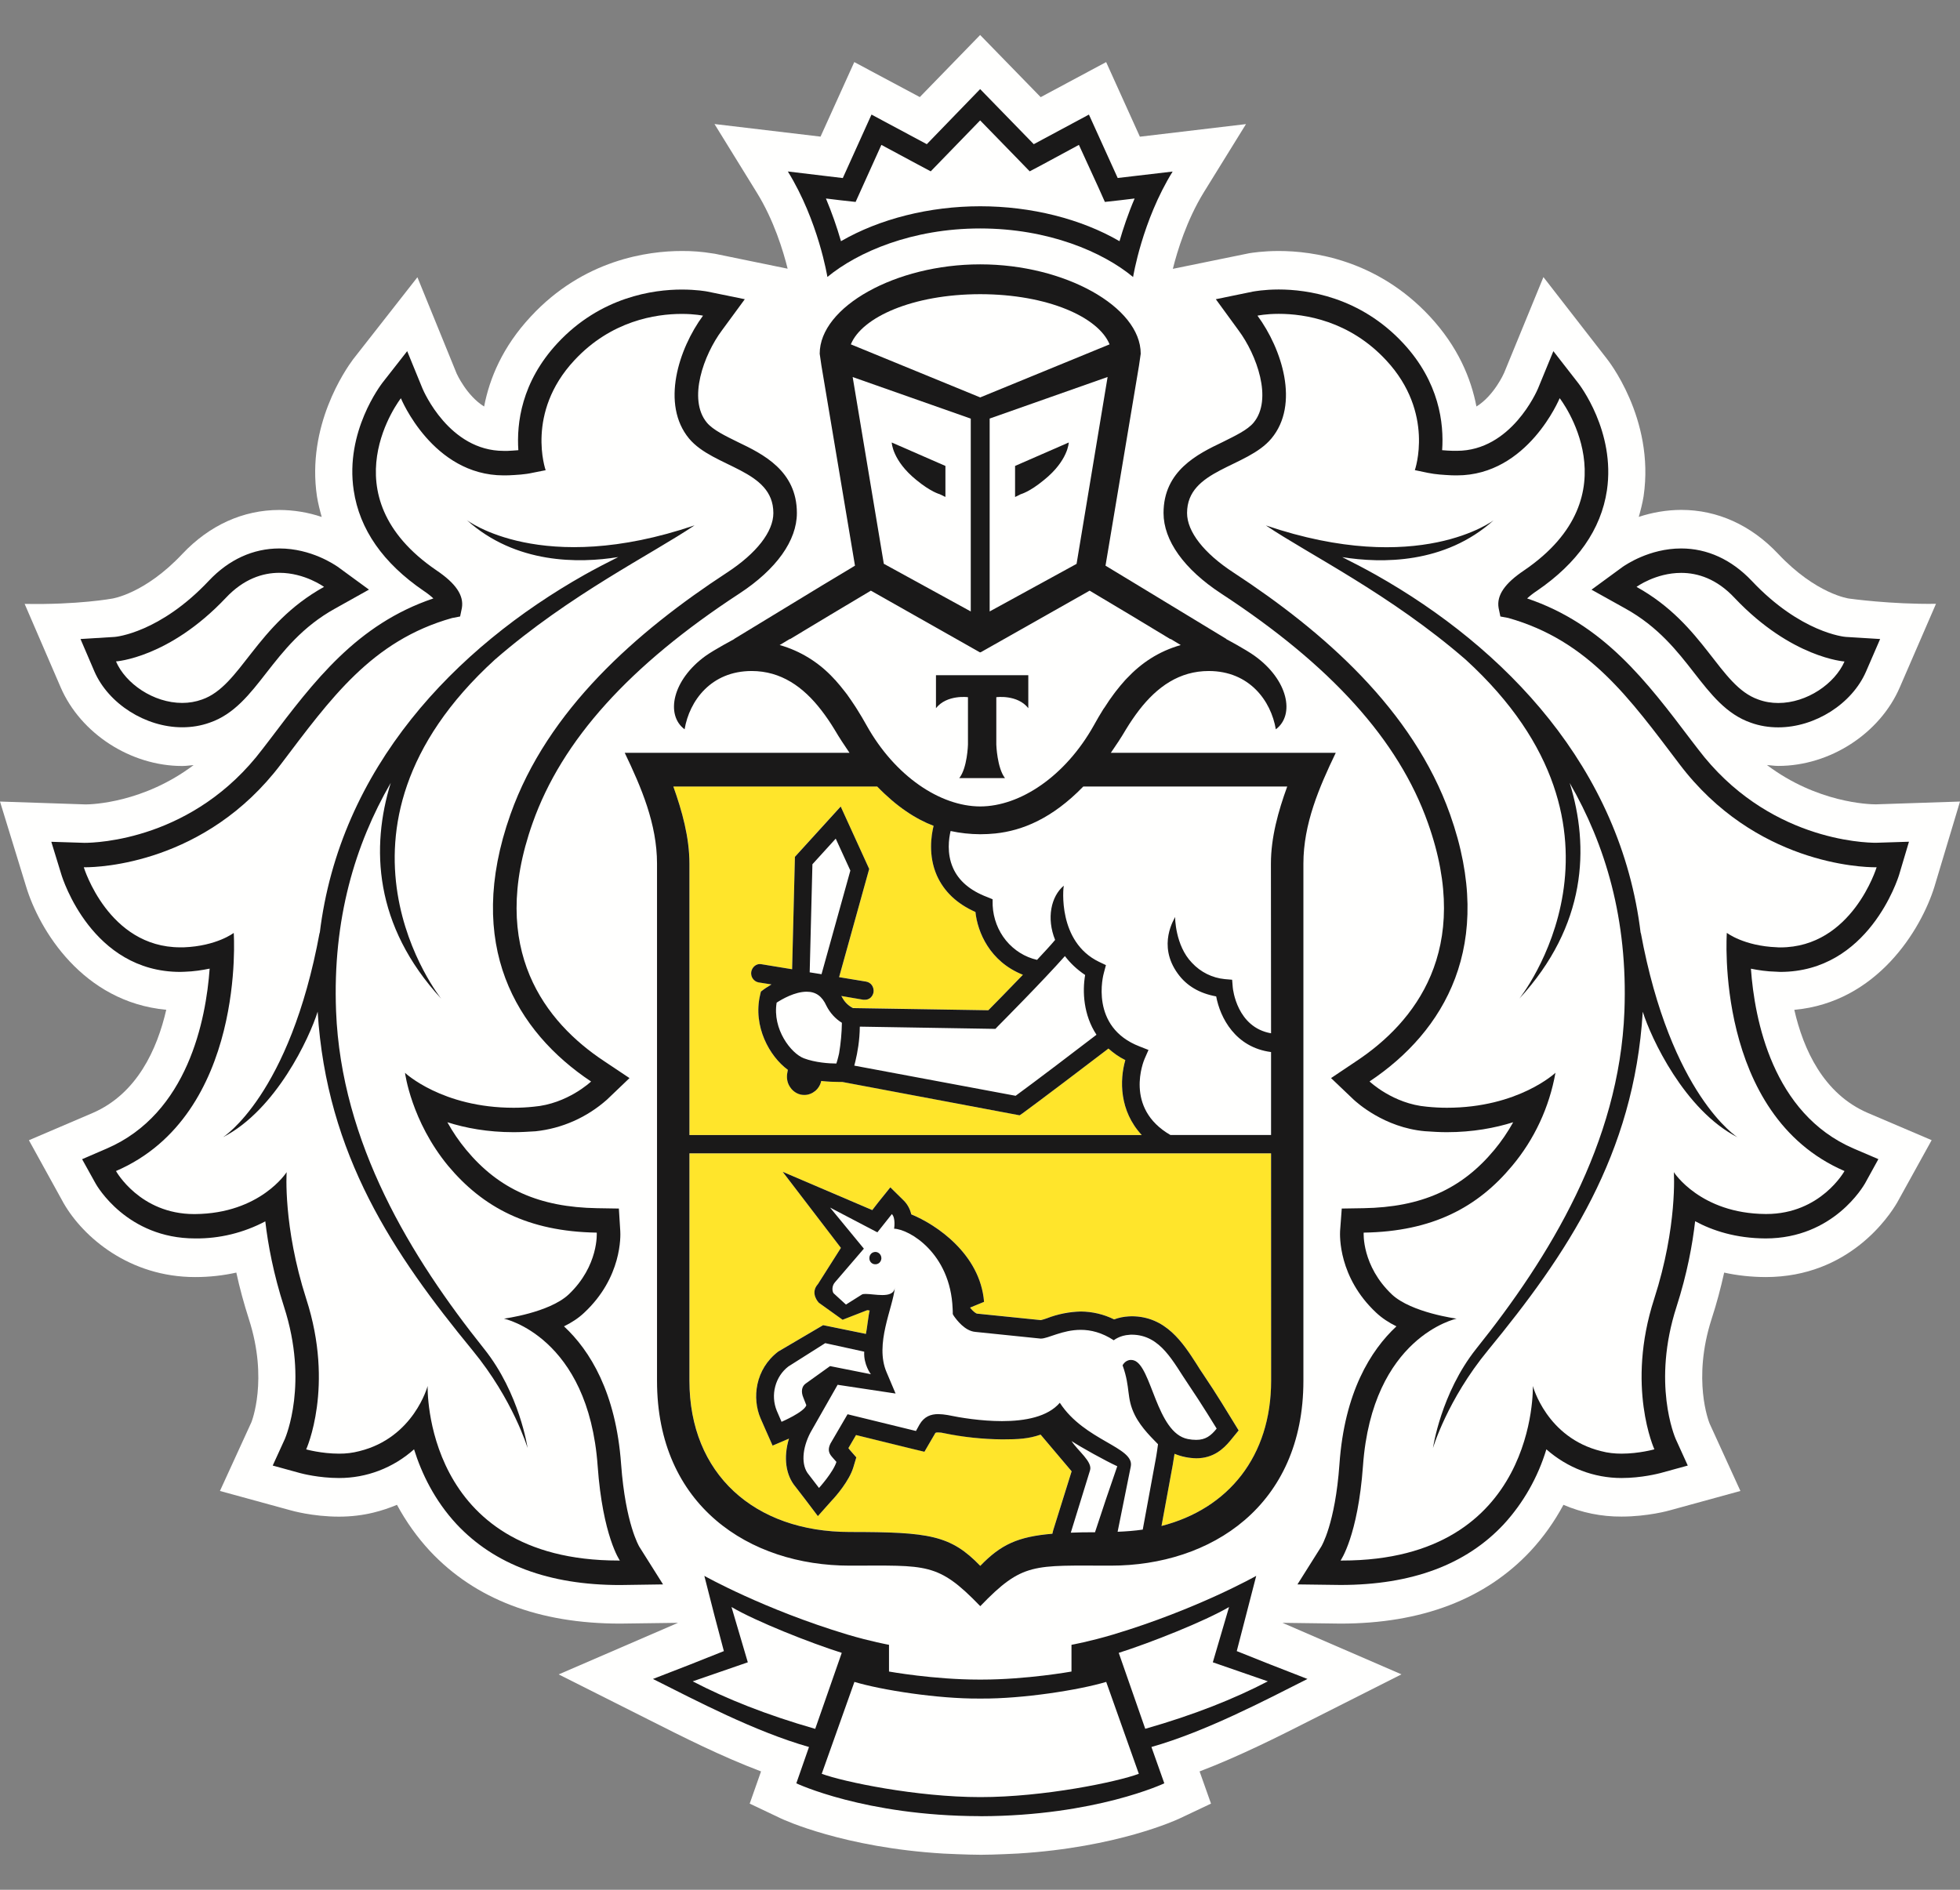
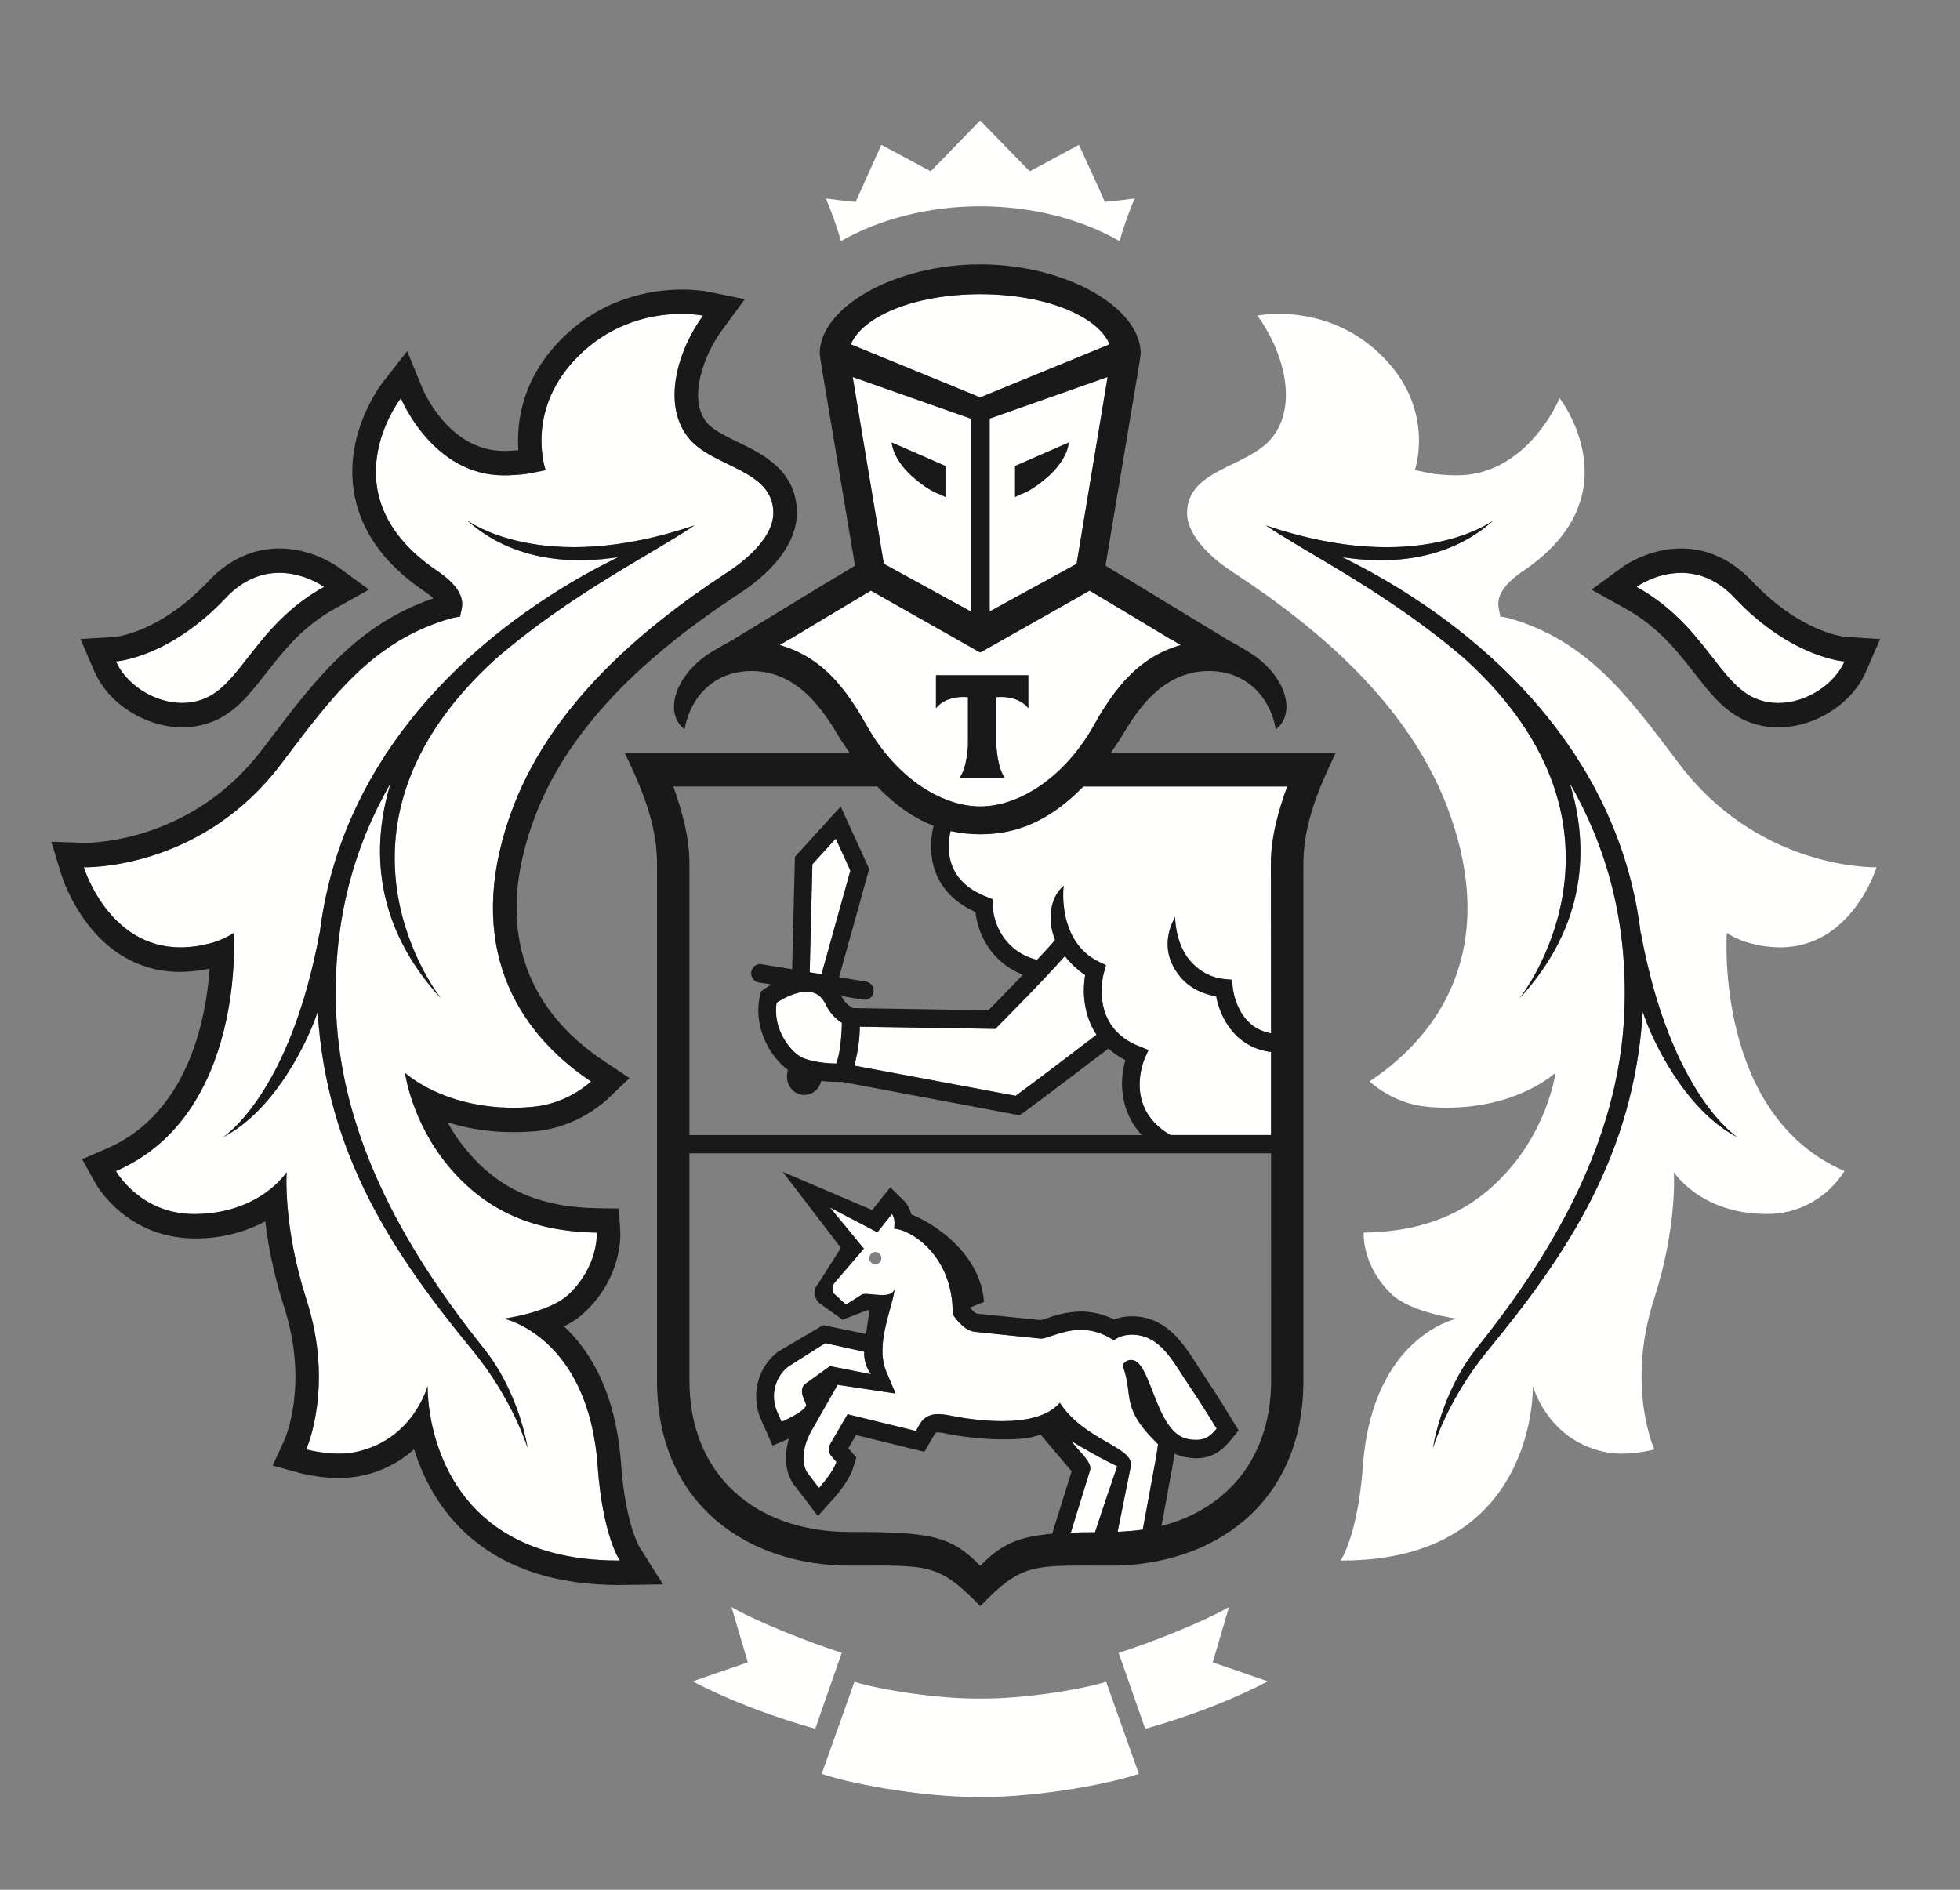
<svg xmlns="http://www.w3.org/2000/svg" width="28" height="27" viewBox="0 0 28 27" fill="none">
  <rect x="0" y="0" width="28" height="27" fill="#808080" stroke="none" />
  <g id="Frame 1128">
-     <path id="Vector" fill-rule="evenodd" clip-rule="evenodd" d="M27.637 12.661L28 11.452L26.797 11.492C26.697 11.492 25.957 11.469 25.242 10.93C25.296 10.934 25.348 10.943 25.404 10.943C26.141 10.943 26.855 10.481 27.14 9.82L27.657 8.627C27.009 8.636 26.416 8.552 26.416 8.552C26.411 8.552 25.944 8.488 25.403 7.914C25.016 7.503 24.536 7.285 24.017 7.285C23.811 7.286 23.607 7.32 23.411 7.385C23.438 7.289 23.464 7.19 23.48 7.089C23.644 5.973 22.953 5.123 22.953 5.123L22.049 3.959L21.488 5.326C21.486 5.331 21.345 5.652 21.092 5.808C21.015 5.406 20.828 4.954 20.427 4.522C19.67 3.708 18.75 3.586 18.268 3.586C18.044 3.586 17.885 3.612 17.846 3.618L16.755 3.841C16.818 3.588 16.953 3.145 17.197 2.748L17.8 1.773L16.284 1.953L15.802 0.887L14.867 1.388L14.002 0.5L13.14 1.387L12.204 0.887L11.722 1.952L10.207 1.772L10.81 2.749C11.056 3.146 11.189 3.586 11.252 3.839L10.21 3.625L10.174 3.62C10.03 3.596 9.885 3.585 9.74 3.586C9.258 3.586 8.337 3.708 7.583 4.522C7.181 4.953 6.993 5.406 6.916 5.808C6.665 5.653 6.524 5.338 6.524 5.338L5.963 3.961L5.044 5.134C4.932 5.285 4.378 6.085 4.528 7.092C4.544 7.192 4.569 7.29 4.596 7.386C4.401 7.32 4.197 7.287 3.992 7.286C3.472 7.286 2.992 7.504 2.604 7.915C2.066 8.487 1.601 8.552 1.605 8.552C1.605 8.552 1.113 8.643 0.352 8.628L0.867 9.821C1.153 10.482 1.868 10.944 2.603 10.944C2.659 10.944 2.712 10.935 2.766 10.931C2.051 11.47 1.313 11.493 1.224 11.493L0 11.452L0.371 12.66C0.558 13.284 1.181 14.316 2.375 14.427C2.245 14.993 1.957 15.627 1.325 15.901L0.413 16.291L0.91 17.192C1.191 17.678 1.85 18.246 2.788 18.246C2.991 18.246 3.187 18.224 3.376 18.182C3.424 18.404 3.485 18.626 3.556 18.848C3.835 19.712 3.594 20.314 3.591 20.321L3.142 21.302L4.146 21.577C4.159 21.581 4.463 21.669 4.843 21.669C5.015 21.669 5.18 21.649 5.335 21.611C5.451 21.583 5.563 21.545 5.671 21.5C5.802 21.742 5.96 21.964 6.144 22.162C6.788 22.849 7.701 23.197 8.857 23.197H8.861L9.686 23.186L7.981 23.923L9.275 24.574C9.746 24.812 10.303 25.094 10.872 25.309L10.71 25.769L11.156 25.981C11.196 26 12.055 26.398 13.48 26.483C13.48 26.483 13.825 26.5 14.014 26.5C14.204 26.5 14.544 26.482 14.544 26.482C15.961 26.395 16.812 26 16.852 25.981L17.3 25.769L17.137 25.309C17.72 25.087 18.299 24.793 18.75 24.564L20.021 23.922L18.321 23.186L19.15 23.197C20.307 23.197 21.22 22.849 21.864 22.161C22.047 21.964 22.204 21.743 22.335 21.5C22.598 21.613 22.88 21.67 23.165 21.668C23.538 21.668 23.846 21.582 23.854 21.579L24.863 21.302L24.423 20.339C24.413 20.314 24.173 19.712 24.451 18.846C24.523 18.626 24.582 18.403 24.631 18.182C24.82 18.224 25.019 18.245 25.223 18.246C26.418 18.246 26.991 17.372 27.102 17.182L27.595 16.29L26.683 15.901C26.049 15.628 25.762 14.993 25.633 14.428C26.811 14.321 27.443 13.289 27.637 12.662L27.637 12.661Z" fill="#FFFFFE" />
    <path id="Vector_2" fill-rule="evenodd" clip-rule="evenodd" d="M14.002 4.203C13.037 4.204 12.313 4.533 12.155 4.92L14.002 5.677L15.85 4.92C15.694 4.533 14.97 4.204 14.002 4.203ZM14.022 24.268H13.985C13.4 24.272 12.593 24.147 12.206 24.029L11.739 25.343C12.047 25.457 13.09 25.676 14.004 25.676C14.917 25.676 15.961 25.457 16.269 25.343L15.802 24.029C15.412 24.147 14.607 24.272 14.022 24.268ZM17.557 22.96C17.209 23.165 16.433 23.473 15.981 23.615L16.36 24.701C17.059 24.502 17.636 24.27 18.112 24.022L17.325 23.75L17.557 22.96ZM10.45 22.96L10.683 23.75L9.895 24.022C10.37 24.27 10.95 24.502 11.646 24.7L12.025 23.614C11.574 23.472 10.797 23.165 10.45 22.96ZM14.002 2.947C14.731 2.947 15.444 3.128 15.994 3.445C16.044 3.271 16.114 3.058 16.209 2.836L16.001 2.862L15.784 2.885L15.692 2.679L15.413 2.069L14.908 2.343L14.71 2.447L14.553 2.287L14.002 1.721L13.453 2.287L13.296 2.447L13.1 2.343L12.591 2.069L12.316 2.679L12.223 2.885L12.005 2.862L11.798 2.836C11.893 3.058 11.963 3.271 12.014 3.445C12.565 3.128 13.277 2.947 14.002 2.947ZM25.117 9.995C25.212 10.028 25.308 10.044 25.403 10.044C25.816 10.044 26.214 9.766 26.35 9.45C26.35 9.45 25.595 9.402 24.783 8.545C24.525 8.268 24.251 8.185 24.017 8.185C23.652 8.185 23.378 8.384 23.378 8.384C24.359 8.927 24.559 9.799 25.117 9.995ZM2.603 10.043C2.699 10.043 2.795 10.028 2.887 9.994C3.447 9.798 3.649 8.927 4.628 8.385C4.628 8.385 4.354 8.185 3.991 8.185C3.756 8.185 3.482 8.267 3.223 8.546C2.412 9.402 1.657 9.45 1.657 9.45C1.793 9.766 2.191 10.044 2.603 10.044V10.043Z" fill="#FFFFFE" />
    <path id="Vector_3" fill-rule="evenodd" clip-rule="evenodd" d="M24.822 16.249C24.063 15.859 23.584 14.826 23.468 14.455C23.342 16.503 22.381 17.923 21.257 19.291C20.674 20 20.47 20.69 20.47 20.69C20.47 20.69 20.583 19.909 21.087 19.272C22.136 17.963 23.132 16.333 23.206 14.447C23.257 13.132 22.932 12.065 22.424 11.185C22.708 12.101 22.668 13.223 21.703 14.27C21.703 14.27 23.624 11.878 20.939 9.424C19.864 8.491 18.689 7.915 18.084 7.506C20.27 8.248 21.338 7.432 21.338 7.432C20.64 8.061 19.736 8.05 19.175 7.959C19.327 8.036 19.486 8.117 19.655 8.212C21.5 9.253 23.156 10.967 23.439 13.339V13.321C23.867 15.651 24.822 16.249 24.822 16.249ZM25.384 13.534C25.4 13.535 25.415 13.535 25.432 13.535C26.46 13.535 26.808 12.391 26.808 12.391H26.788C26.599 12.391 25.071 12.345 23.991 10.917C23.28 9.979 22.698 9.154 21.547 8.829L21.433 8.808L21.409 8.688C21.377 8.505 21.497 8.334 21.771 8.15C23.359 7.068 22.28 5.689 22.28 5.689C22.28 5.689 21.828 6.791 20.813 6.791L20.737 6.79C20.622 6.784 20.511 6.78 20.399 6.755L20.212 6.717C20.212 6.717 20.501 5.898 19.803 5.148C19.277 4.581 18.637 4.484 18.268 4.484C18.081 4.484 17.963 4.51 17.963 4.51C18.314 4.986 18.568 5.777 18.162 6.265C17.812 6.684 16.958 6.705 16.958 7.331C16.958 7.595 17.196 7.904 17.623 8.182C18.908 9.023 20.184 10.139 20.714 11.636C21.377 13.502 20.63 14.741 19.565 15.451C19.565 15.451 19.899 15.771 20.383 15.812C20.482 15.822 20.578 15.826 20.668 15.826C21.692 15.826 22.221 15.327 22.221 15.327C22.221 15.327 22.133 16.017 21.602 16.657C21.11 17.247 20.465 17.596 19.481 17.611C19.481 17.611 19.45 18.085 19.886 18.496C20.165 18.755 20.808 18.84 20.808 18.84C20.808 18.84 19.603 19.093 19.47 20.945C19.397 21.948 19.151 22.296 19.151 22.296H19.173C21.97 22.296 21.898 19.801 21.898 19.801C21.898 19.801 22.093 20.54 22.873 20.733C22.967 20.759 23.068 20.769 23.164 20.769C23.415 20.769 23.634 20.708 23.634 20.708C23.634 20.708 23.224 19.811 23.63 18.558C23.966 17.517 23.912 16.746 23.912 16.746C23.912 16.746 24.288 17.339 25.224 17.344H25.233C25.454 17.348 25.672 17.294 25.867 17.186C26.063 17.079 26.229 16.923 26.35 16.731C24.485 15.926 24.669 13.328 24.669 13.328C24.669 13.328 24.911 13.516 25.384 13.534ZM6.749 19.291C5.626 17.923 4.664 16.503 4.537 14.455C4.422 14.827 3.944 15.859 3.185 16.249C3.185 16.249 4.139 15.651 4.567 13.321V13.339C4.851 10.967 6.507 9.253 8.351 8.212C8.521 8.117 8.68 8.036 8.831 7.96C8.271 8.05 7.366 8.061 6.668 7.432C6.668 7.432 7.737 8.248 9.922 7.506C9.318 7.915 8.142 8.491 7.069 9.424C4.383 11.878 6.304 14.27 6.304 14.27C5.338 13.222 5.299 12.102 5.583 11.185C5.075 12.065 4.749 13.132 4.802 14.448C4.875 16.333 5.87 17.963 6.917 19.273C7.424 19.908 7.538 20.689 7.538 20.689C7.538 20.689 7.332 20 6.749 19.291ZM7.199 18.839C7.199 18.839 7.842 18.755 8.121 18.495C8.556 18.085 8.526 17.611 8.526 17.611C7.542 17.596 6.898 17.247 6.403 16.657C5.874 16.017 5.786 15.327 5.786 15.327C5.786 15.327 6.315 15.826 7.337 15.826C7.429 15.826 7.525 15.822 7.623 15.812C7.925 15.78 8.211 15.654 8.443 15.451C7.377 14.741 6.629 13.502 7.292 11.635C7.822 10.14 9.097 9.023 10.384 8.181C10.81 7.904 11.047 7.595 11.047 7.331C11.047 6.705 10.194 6.684 9.844 6.265C9.439 5.777 9.693 4.986 10.043 4.51C10.043 4.51 9.926 4.484 9.739 4.484C9.37 4.484 8.73 4.581 8.204 5.148C7.504 5.899 7.795 6.717 7.795 6.717L7.608 6.756C7.497 6.779 7.384 6.784 7.269 6.791L7.195 6.791C6.178 6.791 5.727 5.69 5.727 5.69C5.727 5.69 4.649 7.068 6.237 8.15C6.509 8.334 6.629 8.506 6.598 8.688L6.573 8.807L6.458 8.829C5.309 9.154 4.726 9.979 4.014 10.917C2.934 12.345 1.407 12.391 1.218 12.391H1.197C1.197 12.391 1.546 13.535 2.575 13.535C2.591 13.535 2.605 13.535 2.623 13.534C3.095 13.516 3.338 13.328 3.338 13.328C3.338 13.328 3.521 15.926 1.656 16.731C1.656 16.731 1.996 17.345 2.774 17.345H2.783C3.719 17.339 4.095 16.746 4.095 16.746C4.095 16.746 4.04 17.518 4.375 18.558C4.781 19.812 4.374 20.707 4.374 20.707C4.374 20.707 4.591 20.768 4.843 20.768C4.94 20.768 5.039 20.759 5.133 20.733C5.912 20.54 6.108 19.801 6.108 19.801C6.108 19.801 6.036 22.296 8.834 22.296H8.855C8.855 22.296 8.609 21.948 8.538 20.945C8.405 19.094 7.198 18.839 7.198 18.839H7.199ZM13.371 9.648H14.69V10.118C14.536 9.921 14.234 9.961 14.234 9.961V10.639C14.234 10.639 14.244 10.973 14.357 11.117H13.704C13.819 10.973 13.828 10.639 13.828 10.639V9.961C13.828 9.961 13.528 9.921 13.371 10.118V9.648ZM11.935 9.718C11.98 9.769 12.025 9.825 12.069 9.881C12.079 9.894 12.089 9.905 12.099 9.921C12.139 9.976 12.18 10.035 12.219 10.095L12.246 10.136C12.292 10.209 12.336 10.285 12.38 10.363C12.784 11.088 13.43 11.52 14.002 11.521C14.576 11.52 15.221 11.088 15.626 10.363C15.67 10.283 15.715 10.205 15.762 10.132C15.816 10.046 15.874 9.963 15.935 9.883C15.98 9.825 16.026 9.768 16.073 9.716C16.082 9.709 16.088 9.7 16.096 9.694C16.303 9.475 16.547 9.308 16.868 9.216L16.725 9.129H16.718L16.149 8.787L15.566 8.439L14.007 9.321L14.002 9.317L14 9.321L12.441 8.439L11.857 8.787L11.288 9.129H11.282L11.138 9.216C11.459 9.307 11.703 9.473 11.91 9.692C11.918 9.7 11.924 9.71 11.935 9.718Z" fill="#FFFFFE" />
    <path id="Vector_4" fill-rule="evenodd" clip-rule="evenodd" d="M13.507 6.658V7.102L13.425 7.062C13.421 7.059 13.3 7.032 13.092 6.859C12.746 6.58 12.739 6.323 12.739 6.323L13.507 6.658ZM13.867 8.736V5.982L12.182 5.387L12.627 8.056L13.867 8.736ZM14.501 6.658L15.268 6.323C15.268 6.323 15.262 6.58 14.915 6.859C14.706 7.031 14.586 7.059 14.582 7.062L14.501 7.101V6.658ZM15.38 8.056L15.823 5.387L14.138 5.982V8.736L15.38 8.056ZM11.483 15.121C11.647 15.183 11.846 15.196 11.949 15.196C11.953 15.183 11.958 15.166 11.963 15.147C11.972 15.116 11.98 15.084 11.987 15.05C12.016 14.897 12.025 14.725 12.028 14.614C11.934 14.556 11.857 14.471 11.807 14.37C11.744 14.234 11.655 14.169 11.524 14.169C11.355 14.169 11.173 14.276 11.094 14.325C11.032 14.706 11.303 15.052 11.483 15.121V15.121ZM15.213 13.66C14.901 14.014 14.287 14.631 14.257 14.662L14.22 14.7L12.283 14.669C12.281 14.835 12.26 15.001 12.221 15.162L12.205 15.225L14.509 15.657C14.749 15.482 15.408 14.982 15.665 14.785C15.478 14.502 15.461 14.166 15.503 13.931C15.392 13.858 15.294 13.767 15.213 13.66Z" fill="#FFFFFE" />
    <path id="Vector_5" fill-rule="evenodd" clip-rule="evenodd" d="M15.476 11.237C15.029 11.697 14.601 11.868 14.219 11.908C14.149 11.916 14.078 11.92 14.008 11.92H13.998C13.858 11.92 13.717 11.905 13.58 11.874C13.555 11.977 13.523 12.194 13.614 12.399C13.695 12.585 13.859 12.723 14.099 12.815L14.18 12.848L14.181 12.939C14.181 12.965 14.2 13.551 14.815 13.714C14.915 13.607 15.006 13.51 15.073 13.428C14.947 13.121 15.014 12.808 15.196 12.654C15.188 12.687 15.107 13.456 15.701 13.742L15.799 13.79L15.769 13.898C15.759 13.93 15.562 14.674 16.28 14.951L16.407 15.002L16.35 15.129C16.338 15.158 16.056 15.833 16.72 16.217H18.157V15.029C17.646 14.964 17.43 14.537 17.374 14.234C17.136 14.192 16.952 14.086 16.826 13.912C16.524 13.499 16.784 13.121 16.787 13.1C16.787 13.103 16.787 13.505 17.026 13.755C17.145 13.874 17.285 13.967 17.498 13.988L17.602 13.998L17.61 14.109C17.613 14.132 17.669 14.678 18.157 14.763L18.156 12.339C18.156 11.963 18.262 11.585 18.389 11.236H15.476V11.237ZM11.605 12.348L11.567 13.891L11.736 13.919L12.149 12.438L11.939 11.982L11.606 12.348H11.605ZM12.5 18.064C12.488 18.063 12.477 18.061 12.467 18.055C12.457 18.05 12.447 18.043 12.44 18.035C12.432 18.026 12.427 18.015 12.423 18.004C12.42 17.993 12.418 17.981 12.419 17.97C12.42 17.958 12.423 17.947 12.428 17.936C12.433 17.926 12.44 17.916 12.448 17.909C12.457 17.901 12.466 17.895 12.477 17.892C12.488 17.888 12.499 17.887 12.51 17.888C12.559 17.89 12.593 17.934 12.591 17.981C12.589 18.005 12.579 18.026 12.562 18.042C12.545 18.057 12.522 18.065 12.5 18.064ZM16.156 19.43C16.168 19.43 16.183 19.432 16.196 19.436C16.454 19.512 16.518 20.474 16.969 20.56C17.013 20.57 17.054 20.572 17.09 20.572C17.22 20.572 17.297 20.515 17.381 20.411C17.381 20.411 17.154 20.042 16.985 19.792C16.76 19.465 16.585 19.069 16.166 19.069C16.156 19.069 16.144 19.069 16.133 19.071C16.053 19.074 15.976 19.101 15.911 19.149C15.771 19.053 15.607 19.001 15.439 19C15.177 19 14.973 19.125 14.87 19.125H14.866L13.931 19.029C13.784 19.013 13.668 18.86 13.626 18.801L13.61 18.775C13.61 18.748 13.61 18.721 13.609 18.698C13.577 17.901 12.985 17.561 12.773 17.555C12.773 17.555 12.798 17.404 12.741 17.346L12.535 17.606L11.857 17.253L12.341 17.84L11.932 18.318C11.88 18.373 11.887 18.446 11.908 18.477L12.085 18.639L12.309 18.498C12.32 18.49 12.341 18.486 12.366 18.486C12.428 18.486 12.52 18.503 12.604 18.503C12.696 18.503 12.775 18.483 12.784 18.394C12.756 18.689 12.492 19.202 12.665 19.605L12.794 19.91L11.966 19.786L11.579 20.466C11.459 20.692 11.44 20.937 11.555 21.07L11.7 21.259C11.7 21.259 11.904 21.035 11.949 20.887L11.883 20.812C11.828 20.748 11.831 20.692 11.865 20.624L12.108 20.205L13.084 20.444L13.136 20.352C13.202 20.238 13.298 20.204 13.402 20.204C13.446 20.204 13.49 20.209 13.536 20.217C13.717 20.255 14.015 20.304 14.314 20.304C14.642 20.304 14.967 20.243 15.14 20.042C15.493 20.587 16.211 20.674 16.154 20.951L15.966 21.886C16.091 21.88 16.211 21.871 16.325 21.855L16.505 20.883C16.52 20.801 16.532 20.718 16.544 20.635C16.474 20.561 16.307 20.407 16.212 20.22C16.086 19.967 16.154 19.835 16.037 19.506C16.037 19.506 16.073 19.43 16.156 19.43Z" fill="#FFFFFE" />
    <path id="Vector_6" fill-rule="evenodd" clip-rule="evenodd" d="M11.165 20.314C11.165 20.314 11.49 20.176 11.519 20.077L11.475 19.965C11.445 19.892 11.448 19.812 11.508 19.77L11.857 19.518L12.442 19.635C12.442 19.635 12.335 19.497 12.346 19.314L11.789 19.191L11.263 19.524C11.171 19.595 11.104 19.695 11.074 19.81C11.044 19.924 11.051 20.046 11.095 20.155L11.165 20.314ZM15.297 21.898C15.401 21.894 15.517 21.892 15.643 21.892C15.643 21.892 15.944 20.979 15.961 20.95C15.738 20.841 15.52 20.722 15.308 20.591C15.397 20.73 15.614 20.888 15.571 21.011L15.297 21.898Z" fill="#FFFFFE" />
-     <path id="Vector_7" fill-rule="evenodd" clip-rule="evenodd" d="M18.157 16.478H9.85V19.727C9.85 21.056 10.774 21.887 12.14 21.887C13.28 21.887 13.58 21.933 14.004 22.371C14.296 22.068 14.538 21.955 15.035 21.912L15.046 21.863L15.308 21.021C15.293 21.002 14.866 20.496 14.866 20.496C14.697 20.555 14.553 20.565 14.313 20.565C14.068 20.565 13.79 20.534 13.489 20.476C13.46 20.469 13.432 20.466 13.403 20.466C13.366 20.466 13.364 20.469 13.353 20.488L13.302 20.577L13.206 20.741L13.027 20.697L12.229 20.502L12.12 20.69L12.137 20.71L12.233 20.821L12.191 20.966C12.132 21.155 11.941 21.376 11.883 21.438L11.684 21.659L11.502 21.421L11.366 21.243C11.222 21.077 11.189 20.821 11.27 20.553C11.268 20.555 11.265 20.556 11.262 20.557L11.037 20.654L10.936 20.424L10.865 20.263C10.796 20.098 10.784 19.913 10.83 19.74C10.876 19.567 10.977 19.415 11.118 19.309L11.759 18.932L12.37 19.057C12.385 18.996 12.407 18.779 12.424 18.723C12.412 18.721 12.401 18.719 12.389 18.719L12.037 18.855L11.698 18.612C11.698 18.612 11.566 18.479 11.686 18.346L12.014 17.828L11.181 16.742L12.461 17.288L12.546 17.179L12.719 16.963L12.915 17.157C12.966 17.21 13.002 17.276 13.018 17.349C13.37 17.492 14.002 17.914 14.058 18.599L13.861 18.681V18.686C13.906 18.742 13.943 18.765 13.955 18.767L14.869 18.86C14.893 18.856 14.921 18.845 14.953 18.836C15.067 18.795 15.237 18.737 15.439 18.737C15.604 18.737 15.763 18.776 15.916 18.851C15.973 18.828 16.041 18.812 16.122 18.807L16.166 18.805C16.655 18.805 16.898 19.185 17.093 19.489C17.126 19.542 17.158 19.591 17.192 19.64C17.363 19.89 17.586 20.257 17.595 20.273L17.696 20.436L17.572 20.586C17.478 20.7 17.334 20.834 17.09 20.834C17.034 20.834 16.979 20.828 16.925 20.817C16.875 20.807 16.826 20.791 16.779 20.77C16.771 20.824 16.763 20.878 16.753 20.931L16.593 21.801C17.551 21.556 18.16 20.804 18.16 19.727L18.157 16.478ZM9.85 16.216H16.312C15.989 15.869 15.994 15.431 16.076 15.146C15.989 15.102 15.908 15.046 15.835 14.98C15.582 15.174 14.811 15.757 14.61 15.904L14.567 15.935L12.031 15.457H11.979C11.919 15.457 11.829 15.455 11.732 15.442C11.722 15.491 11.698 15.535 11.664 15.569C11.63 15.604 11.587 15.628 11.54 15.637C11.493 15.647 11.445 15.643 11.4 15.624C11.356 15.606 11.318 15.575 11.29 15.535C11.271 15.507 11.257 15.476 11.249 15.443C11.242 15.409 11.24 15.375 11.246 15.341L11.255 15.284C10.995 15.093 10.752 14.665 10.86 14.213L10.87 14.166L10.907 14.138C10.944 14.112 10.982 14.088 11.022 14.065L10.838 14.034C10.805 14.029 10.776 14.01 10.756 13.982C10.737 13.954 10.728 13.919 10.733 13.885C10.745 13.813 10.809 13.763 10.877 13.776L11.316 13.848L11.356 12.241L12.009 11.522L12.417 12.415L11.987 13.961L12.375 14.024C12.408 14.03 12.437 14.049 12.457 14.077C12.477 14.106 12.485 14.141 12.479 14.175C12.475 14.206 12.46 14.233 12.437 14.253C12.414 14.273 12.385 14.284 12.355 14.284L12.336 14.283L12.02 14.229C12.024 14.24 12.03 14.245 12.034 14.256C12.069 14.319 12.122 14.37 12.186 14.401L14.119 14.434C14.201 14.351 14.403 14.145 14.613 13.926C14.43 13.856 14.27 13.736 14.151 13.577C14.031 13.419 13.956 13.229 13.935 13.029C13.669 12.911 13.485 12.735 13.383 12.506C13.26 12.221 13.304 11.937 13.337 11.798C13.079 11.701 12.808 11.522 12.531 11.236H9.619C9.744 11.585 9.85 11.963 9.85 12.338V16.216Z" fill="#FFE52B" />
-     <path id="Vector_8" fill-rule="evenodd" clip-rule="evenodd" d="M12.51 17.887C12.499 17.887 12.488 17.888 12.477 17.892C12.466 17.895 12.457 17.901 12.448 17.909C12.44 17.916 12.433 17.926 12.428 17.936C12.423 17.947 12.42 17.958 12.42 17.97C12.419 17.982 12.42 17.993 12.424 18.005C12.427 18.016 12.433 18.026 12.441 18.035C12.448 18.043 12.457 18.05 12.467 18.055C12.478 18.06 12.489 18.063 12.5 18.063C12.522 18.065 12.545 18.057 12.562 18.042C12.579 18.026 12.589 18.005 12.591 17.982C12.592 17.958 12.585 17.935 12.569 17.917C12.554 17.899 12.533 17.889 12.51 17.887ZM16.361 24.701L15.982 23.615C16.433 23.472 17.209 23.165 17.558 22.96L17.326 23.75L18.112 24.022C17.636 24.27 17.059 24.501 16.361 24.7V24.701ZM14.005 25.676C13.09 25.676 12.047 25.457 11.739 25.343L12.206 24.03C12.594 24.147 13.4 24.272 13.985 24.268H14.022C14.607 24.272 15.413 24.147 15.803 24.03L16.269 25.343C15.961 25.458 14.918 25.676 14.005 25.676ZM9.896 24.022L10.683 23.75L10.45 22.96C10.797 23.165 11.575 23.473 12.025 23.615L11.646 24.701C10.95 24.502 10.371 24.27 9.896 24.022ZM18.147 23.781L17.668 23.59L17.801 23.076L17.946 22.515C17.946 22.515 17.099 22.994 15.903 23.353C15.564 23.454 15.307 23.5 15.307 23.5V23.882C15.307 23.882 14.668 23.997 14.022 23.997H13.985C13.338 23.997 12.7 23.882 12.7 23.882V23.5C12.7 23.5 12.443 23.454 12.104 23.353C10.91 22.993 10.062 22.515 10.062 22.515L10.205 23.076L10.341 23.59L9.861 23.781L9.328 23.988C9.938 24.294 10.784 24.74 11.557 24.96L11.376 25.479C11.376 25.479 12.357 25.944 13.992 25.948L14.014 25.949C15.651 25.944 16.633 25.479 16.633 25.479L16.449 24.96C17.223 24.74 18.07 24.295 18.678 23.988L18.147 23.781ZM12.005 2.861L12.223 2.885L12.316 2.679L12.591 2.07L13.099 2.343L13.296 2.448L14.002 1.72L14.553 2.286L14.71 2.448L14.908 2.343L15.413 2.07L15.692 2.679L15.784 2.885L16.001 2.861L16.209 2.836C16.114 3.058 16.044 3.27 15.993 3.446C15.444 3.127 14.731 2.947 14.003 2.947C13.278 2.947 12.565 3.127 12.014 3.446C11.954 3.238 11.882 3.034 11.799 2.836L12.005 2.861ZM14.002 3.264C14.977 3.264 15.756 3.6 16.187 3.958C16.187 3.958 16.315 3.157 16.752 2.451L15.967 2.543L15.556 1.637L14.768 2.06L14.002 1.273L13.24 2.06L12.45 1.637L12.04 2.544L11.255 2.45C11.692 3.157 11.82 3.957 11.82 3.957C12.253 3.6 13.03 3.264 14.002 3.264ZM26.35 16.731C26.35 16.731 26.011 17.345 25.233 17.345H25.224C24.289 17.339 23.912 16.747 23.912 16.747C23.912 16.747 23.967 17.517 23.631 18.558C23.225 19.812 23.634 20.707 23.634 20.707C23.634 20.707 23.416 20.769 23.164 20.769C23.069 20.769 22.968 20.759 22.873 20.733C22.093 20.541 21.898 19.802 21.898 19.802C21.898 19.802 21.971 22.296 19.173 22.296H19.151C19.151 22.296 19.398 21.948 19.471 20.945C19.603 19.094 20.809 18.84 20.809 18.84C20.809 18.84 20.165 18.755 19.886 18.496C19.451 18.085 19.481 17.611 19.481 17.611C20.465 17.596 21.111 17.248 21.602 16.657C21.919 16.279 22.133 15.82 22.221 15.327C22.221 15.327 21.692 15.827 20.669 15.827C20.579 15.827 20.483 15.822 20.384 15.812C19.899 15.771 19.565 15.451 19.565 15.451C20.63 14.741 21.377 13.501 20.715 11.635C20.184 10.14 18.908 9.023 17.624 8.182C17.197 7.904 16.958 7.595 16.958 7.33C16.958 6.705 17.813 6.685 18.163 6.265C18.569 5.778 18.314 4.986 17.964 4.51C17.964 4.51 18.081 4.484 18.268 4.484C18.638 4.484 19.277 4.581 19.803 5.148C20.501 5.899 20.212 6.717 20.212 6.717L20.399 6.756C20.511 6.779 20.622 6.785 20.738 6.791L20.813 6.792C21.828 6.792 22.281 5.689 22.281 5.689C22.281 5.689 23.36 7.068 21.772 8.15C21.498 8.334 21.377 8.506 21.409 8.688L21.434 8.808L21.547 8.829C22.698 9.154 23.281 9.98 23.992 10.917C25.072 12.345 26.6 12.391 26.788 12.391H26.809C26.809 12.391 26.46 13.536 25.432 13.536C25.415 13.536 25.401 13.536 25.384 13.534C24.912 13.516 24.669 13.328 24.669 13.328C24.669 13.328 24.485 15.926 26.35 16.731ZM25.432 13.886C26.692 13.886 27.114 12.553 27.131 12.496L27.271 12.026L26.8 12.041H26.798C26.631 12.041 25.241 12.003 24.256 10.701L24.163 10.58C23.519 9.729 22.908 8.919 21.816 8.55C21.86 8.51 21.906 8.474 21.955 8.442C22.534 8.046 22.872 7.565 22.956 7.006C23.08 6.165 22.564 5.495 22.542 5.468L22.191 5.017L21.971 5.552C21.957 5.585 21.588 6.441 20.813 6.441H20.756C20.703 6.439 20.652 6.437 20.602 6.432C20.629 6.05 20.562 5.459 20.046 4.904C19.426 4.237 18.666 4.136 18.268 4.136C18.056 4.136 17.914 4.164 17.899 4.166L17.369 4.275L17.695 4.722C17.952 5.068 18.185 5.705 17.909 6.038C17.821 6.145 17.639 6.229 17.466 6.316C17.11 6.486 16.622 6.725 16.622 7.33C16.622 7.721 16.914 8.132 17.445 8.48C19.013 9.505 19.981 10.576 20.399 11.758C21.046 13.575 20.202 14.611 19.382 15.157L19.015 15.403L19.337 15.71C19.381 15.75 19.773 16.11 20.355 16.162C20.465 16.17 20.571 16.176 20.669 16.176C21.041 16.176 21.359 16.115 21.617 16.034C21.54 16.173 21.45 16.305 21.349 16.427C20.881 16.991 20.305 17.248 19.476 17.262L19.168 17.267L19.144 17.588C19.141 17.653 19.118 18.248 19.66 18.755C19.743 18.833 19.843 18.898 19.949 18.95C19.58 19.294 19.207 19.893 19.135 20.919C19.074 21.776 18.877 22.093 18.875 22.097L18.535 22.637L19.15 22.645C20.166 22.645 20.944 22.355 21.483 21.777C21.762 21.473 21.97 21.107 22.091 20.707C22.391 20.972 22.771 21.117 23.164 21.117C23.452 21.117 23.692 21.053 23.718 21.047L24.111 20.939L23.938 20.558C23.925 20.527 23.598 19.762 23.95 18.671C24.102 18.199 24.179 17.777 24.216 17.448C24.464 17.582 24.795 17.692 25.223 17.694C26.196 17.694 26.624 16.939 26.643 16.908L26.834 16.561L26.479 16.409C25.321 15.909 25.065 14.566 25.013 13.84C25.118 13.861 25.238 13.88 25.373 13.883L25.432 13.886Z" fill="#1A1919" />
    <path id="Vector_9" fill-rule="evenodd" clip-rule="evenodd" d="M24.017 8.185C24.251 8.185 24.525 8.268 24.783 8.546C25.595 9.402 26.35 9.451 26.35 9.451C26.213 9.766 25.815 10.044 25.404 10.044C25.308 10.044 25.212 10.029 25.118 9.994C24.559 9.799 24.359 8.928 23.379 8.385C23.379 8.385 23.651 8.185 24.017 8.185ZM23.219 8.694C23.688 8.954 23.962 9.304 24.202 9.613C24.438 9.915 24.662 10.205 25.013 10.326C25.137 10.371 25.269 10.392 25.404 10.392C25.929 10.392 26.457 10.057 26.658 9.594L26.859 9.13L26.372 9.1C26.349 9.1 25.722 9.039 25.025 8.299C24.737 7.995 24.39 7.836 24.017 7.836C23.56 7.836 23.221 8.073 23.184 8.097L22.736 8.425L23.219 8.694ZM23.439 13.322V13.339C23.156 10.967 21.5 9.254 19.655 8.213C19.486 8.118 19.328 8.037 19.175 7.96C19.736 8.05 20.64 8.061 21.338 7.433C21.338 7.433 20.27 8.249 18.084 7.507C18.688 7.915 19.865 8.492 20.939 9.425C23.623 11.878 21.703 14.27 21.703 14.27C22.668 13.223 22.708 12.102 22.424 11.186C22.932 12.065 23.256 13.132 23.206 14.448C23.133 16.333 22.136 17.963 21.087 19.273C20.583 19.908 20.471 20.689 20.471 20.689C20.471 20.689 20.674 20 21.257 19.292C22.381 17.923 23.343 16.503 23.468 14.455C23.584 14.827 24.063 15.86 24.822 16.249C24.822 16.249 23.868 15.651 23.439 13.322ZM8.835 22.296C6.037 22.296 6.109 19.802 6.109 19.802C6.109 19.802 5.913 20.541 5.134 20.733C5.039 20.758 4.941 20.77 4.843 20.769C4.592 20.769 4.374 20.708 4.374 20.708C4.374 20.708 4.781 19.812 4.375 18.558C4.041 17.518 4.095 16.747 4.095 16.747C4.095 16.747 3.719 17.339 2.784 17.346H2.774C1.997 17.346 1.657 16.731 1.657 16.731C3.521 15.926 3.339 13.329 3.339 13.329C3.339 13.329 3.096 13.517 2.624 13.535H2.575C1.546 13.535 1.197 12.391 1.197 12.391H1.219C1.409 12.391 2.935 12.345 4.014 10.917C4.725 9.979 5.309 9.154 6.458 8.83L6.573 8.808L6.598 8.688C6.63 8.506 6.509 8.334 6.237 8.15C4.649 7.069 5.727 5.69 5.727 5.69C5.727 5.69 6.178 6.792 7.195 6.792L7.269 6.791C7.384 6.785 7.497 6.78 7.608 6.755L7.795 6.718C7.795 6.718 7.505 5.899 8.205 5.148C8.731 4.581 9.37 4.485 9.739 4.485C9.927 4.485 10.043 4.51 10.043 4.51C9.693 4.986 9.44 5.778 9.844 6.266C10.194 6.685 11.048 6.705 11.048 7.33C11.048 7.595 10.81 7.904 10.384 8.182C9.098 9.023 7.822 10.14 7.292 11.636C6.63 13.502 7.377 14.741 8.444 15.452C8.444 15.452 8.108 15.772 7.623 15.812C7.528 15.822 7.433 15.827 7.338 15.827C6.315 15.827 5.786 15.328 5.786 15.328C5.786 15.328 5.874 16.017 6.403 16.658C6.897 17.248 7.542 17.596 8.525 17.611C8.525 17.611 8.557 18.085 8.122 18.496C7.842 18.756 7.199 18.84 7.199 18.84C7.199 18.84 8.405 19.094 8.538 20.945C8.61 21.948 8.855 22.296 8.855 22.296H8.835ZM9.132 22.097C9.131 22.093 8.936 21.776 8.873 20.92C8.799 19.893 8.427 19.294 8.057 18.95C8.164 18.898 8.264 18.833 8.346 18.755C8.888 18.249 8.865 17.654 8.861 17.588L8.841 17.267L8.531 17.262C7.704 17.248 7.127 16.991 6.659 16.427C6.558 16.305 6.468 16.173 6.391 16.034C6.649 16.116 6.964 16.176 7.338 16.176C7.437 16.176 7.542 16.17 7.651 16.163C8.028 16.123 8.383 15.966 8.671 15.711L8.993 15.403L8.626 15.158C7.803 14.612 6.963 13.575 7.609 11.758C8.027 10.576 8.993 9.506 10.563 8.48C11.094 8.132 11.384 7.722 11.384 7.33C11.384 6.725 10.898 6.487 10.541 6.316C10.367 6.23 10.186 6.144 10.098 6.038C9.822 5.705 10.054 5.068 10.312 4.722L10.64 4.275L10.107 4.166C10.093 4.163 9.953 4.137 9.739 4.137C9.342 4.137 8.582 4.237 7.963 4.904C7.447 5.46 7.379 6.051 7.405 6.432C7.355 6.437 7.305 6.439 7.252 6.442H7.195C6.417 6.442 6.05 5.585 6.036 5.552L5.817 5.017L5.464 5.468C5.444 5.496 4.926 6.165 5.053 7.006C5.136 7.564 5.473 8.046 6.053 8.442C6.116 8.484 6.159 8.52 6.191 8.55C5.098 8.919 4.488 9.729 3.844 10.58L3.751 10.701C2.767 12.003 1.374 12.042 1.207 12.042L0.733 12.027L0.877 12.496C0.894 12.553 1.314 13.886 2.575 13.886L2.635 13.884C2.768 13.88 2.889 13.861 2.995 13.839C2.943 14.566 2.685 15.909 1.527 16.409L1.173 16.562L1.365 16.908C1.382 16.939 1.813 17.694 2.787 17.694C3.136 17.698 3.48 17.614 3.79 17.45C3.828 17.778 3.906 18.2 4.058 18.672C4.41 19.762 4.082 20.527 4.07 20.558L3.896 20.939L4.289 21.047C4.315 21.054 4.557 21.117 4.843 21.117C5.236 21.118 5.617 20.973 5.915 20.707C6.022 21.049 6.206 21.435 6.523 21.777C7.064 22.354 7.842 22.646 8.857 22.646L9.472 22.637L9.132 22.097Z" fill="#1A1919" />
    <path id="Vector_10" fill-rule="evenodd" clip-rule="evenodd" d="M3.223 8.545C3.482 8.268 3.756 8.184 3.991 8.184C4.354 8.184 4.629 8.385 4.629 8.385C3.649 8.928 3.447 9.798 2.887 9.994C2.796 10.027 2.7 10.043 2.603 10.043C2.191 10.043 1.793 9.766 1.657 9.45C1.657 9.45 2.412 9.402 3.223 8.545ZM2.603 10.391C2.738 10.391 2.87 10.37 2.995 10.325C3.346 10.205 3.57 9.915 3.806 9.612C4.047 9.304 4.318 8.954 4.788 8.694L5.271 8.424L4.822 8.096C4.785 8.072 4.448 7.836 3.991 7.836C3.617 7.836 3.269 7.994 2.983 8.298C2.285 9.039 1.659 9.099 1.637 9.1L1.15 9.13L1.349 9.594C1.551 10.056 2.079 10.391 2.603 10.391ZM4.801 14.447C4.75 13.131 5.074 12.064 5.582 11.185C5.299 12.101 5.338 13.222 6.304 14.27C6.304 14.27 4.383 11.876 7.069 9.425C8.143 8.491 9.318 7.914 9.922 7.506C7.737 8.248 6.669 7.431 6.669 7.431C7.367 8.06 8.271 8.05 8.832 7.959C8.68 8.036 8.521 8.116 8.351 8.212C6.507 9.253 4.851 10.966 4.567 13.338V13.321C4.139 15.65 3.185 16.248 3.185 16.248C3.944 15.858 4.422 14.826 4.538 14.454C4.665 16.502 5.626 17.923 6.749 19.291C7.332 20 7.537 20.689 7.537 20.689C7.537 20.689 7.424 19.908 6.917 19.273C5.871 17.963 4.875 16.332 4.801 14.447ZM13.371 9.647V10.118C13.528 9.92 13.828 9.961 13.828 9.961V10.639C13.828 10.639 13.819 10.972 13.704 11.117H14.357C14.244 10.972 14.233 10.639 14.233 10.639V9.961C14.233 9.961 14.535 9.92 14.69 10.118V9.647H13.371ZM13.091 6.858C13.3 7.03 13.421 7.059 13.425 7.061L13.506 7.1V6.657L12.739 6.322C12.739 6.322 12.746 6.579 13.091 6.858ZM14.914 6.858C15.261 6.579 15.268 6.322 15.268 6.322L14.501 6.657V7.101L14.582 7.061C14.586 7.059 14.706 7.03 14.914 6.858Z" fill="#1A1919" />
    <path id="Vector_11" fill-rule="evenodd" clip-rule="evenodd" d="M14.003 5.678L12.155 4.92C12.312 4.533 13.037 4.204 14.003 4.203C14.97 4.204 15.694 4.533 15.851 4.92L14.003 5.678ZM15.38 8.056L14.138 8.736V5.98L15.823 5.386L15.38 8.054V8.056ZM16.149 8.787L16.717 9.13H16.725L16.868 9.216C16.547 9.308 16.302 9.475 16.096 9.694L16.074 9.717C16.026 9.771 15.979 9.826 15.935 9.884L15.909 9.919C15.865 9.978 15.823 10.038 15.784 10.101L15.762 10.132C15.715 10.208 15.669 10.285 15.626 10.364C15.221 11.088 14.576 11.521 14.003 11.522C13.43 11.521 12.784 11.088 12.38 10.364C12.337 10.287 12.292 10.21 12.245 10.136L12.219 10.095C12.18 10.036 12.141 9.978 12.1 9.921C12.089 9.906 12.08 9.894 12.069 9.881C12.026 9.825 11.981 9.771 11.934 9.718C11.925 9.711 11.918 9.701 11.909 9.692C11.699 9.464 11.432 9.299 11.138 9.216L11.282 9.13H11.288L11.858 8.787L12.441 8.439L14 9.321L14.003 9.318L14.007 9.321L15.566 8.439L16.149 8.787ZM18.389 11.237C18.262 11.586 18.156 11.963 18.156 12.339L18.158 14.763C17.671 14.679 17.613 14.133 17.611 14.109L17.602 13.998L17.497 13.989C17.318 13.972 17.151 13.889 17.027 13.755C16.787 13.507 16.787 13.104 16.787 13.101C16.784 13.121 16.525 13.498 16.826 13.911C16.952 14.086 17.137 14.193 17.374 14.236C17.43 14.537 17.646 14.965 18.158 15.031V16.216H16.72C16.057 15.833 16.338 15.159 16.351 15.129L16.407 15.001L16.28 14.951C15.562 14.674 15.76 13.93 15.77 13.898L15.799 13.789L15.7 13.742C15.108 13.456 15.188 12.686 15.197 12.654C15.014 12.808 14.948 13.12 15.073 13.429C15.006 13.51 14.914 13.607 14.815 13.714C14.642 13.675 14.486 13.577 14.371 13.437C14.257 13.297 14.19 13.121 14.181 12.938L14.18 12.848L14.099 12.815C13.86 12.724 13.695 12.585 13.614 12.399C13.523 12.193 13.555 11.978 13.58 11.873C13.718 11.903 13.858 11.918 13.998 11.919H14.008C14.079 11.919 14.149 11.915 14.219 11.908C14.602 11.868 15.029 11.697 15.476 11.237H18.389ZM16.593 21.802L16.753 20.932L16.779 20.771C16.878 20.812 16.984 20.833 17.09 20.835C17.335 20.835 17.478 20.7 17.573 20.586L17.695 20.437L17.595 20.274C17.586 20.258 17.363 19.891 17.192 19.64C17.158 19.591 17.125 19.54 17.094 19.489C16.899 19.186 16.655 18.806 16.165 18.806L16.122 18.808C16.052 18.812 15.982 18.826 15.916 18.851C15.767 18.777 15.604 18.739 15.439 18.738C15.273 18.742 15.109 18.775 14.953 18.836C14.921 18.846 14.891 18.857 14.869 18.861L13.955 18.768C13.943 18.765 13.906 18.742 13.861 18.687V18.681L14.058 18.6C14.003 17.915 13.37 17.493 13.018 17.35C13.002 17.277 12.966 17.21 12.915 17.157L12.719 16.964L12.546 17.179L12.461 17.289L11.181 16.742L12.013 17.829L11.685 18.346C11.565 18.479 11.698 18.613 11.698 18.613L12.037 18.856L12.389 18.719C12.401 18.719 12.411 18.722 12.424 18.724C12.407 18.779 12.385 18.997 12.37 19.058L11.759 18.933L11.118 19.31C10.787 19.562 10.742 19.978 10.865 20.264L10.936 20.426L11.037 20.654L11.262 20.558C11.265 20.556 11.268 20.556 11.271 20.553C11.19 20.822 11.223 21.076 11.366 21.244L11.503 21.422L11.684 21.661L11.883 21.438C11.942 21.377 12.132 21.156 12.19 20.966L12.233 20.822L12.136 20.711L12.12 20.69L12.229 20.503L13.027 20.699L13.206 20.742L13.302 20.577L13.354 20.488C13.363 20.469 13.365 20.466 13.402 20.466C13.431 20.466 13.459 20.469 13.489 20.477C13.761 20.533 14.037 20.562 14.315 20.565C14.553 20.565 14.696 20.556 14.866 20.497C14.866 20.497 15.294 21.002 15.309 21.021L15.046 21.863L15.034 21.913C14.539 21.955 14.297 22.068 14.004 22.372C13.58 21.934 13.28 21.888 12.14 21.888C10.775 21.888 9.849 21.057 9.849 19.727V16.478H18.158L18.159 19.727C18.159 20.804 17.551 21.556 16.593 21.802ZM11.475 19.965L11.519 20.077C11.489 20.175 11.165 20.314 11.165 20.314L11.096 20.154C11.052 20.045 11.044 19.923 11.075 19.808C11.105 19.694 11.171 19.593 11.263 19.523L11.789 19.19L12.346 19.312C12.335 19.497 12.441 19.634 12.441 19.634L11.858 19.518L11.508 19.769C11.449 19.812 11.444 19.891 11.475 19.965ZM16.504 20.882L16.325 21.854C16.21 21.871 16.09 21.88 15.966 21.885L16.154 20.952C16.21 20.674 15.494 20.587 15.14 20.042C14.967 20.244 14.642 20.304 14.315 20.304C14.015 20.304 13.718 20.255 13.536 20.217C13.492 20.209 13.447 20.205 13.403 20.204C13.298 20.204 13.203 20.238 13.136 20.353L13.085 20.445L12.108 20.206L11.864 20.624C11.831 20.692 11.828 20.748 11.883 20.812L11.949 20.887C11.903 21.035 11.7 21.259 11.7 21.259L11.555 21.07C11.44 20.937 11.459 20.692 11.579 20.465L11.966 19.785L12.794 19.91L12.665 19.605C12.492 19.201 12.756 18.689 12.784 18.394C12.774 18.483 12.696 18.503 12.604 18.503C12.52 18.503 12.427 18.487 12.366 18.487C12.341 18.487 12.32 18.489 12.309 18.498L12.085 18.639L11.908 18.477C11.887 18.447 11.88 18.372 11.931 18.317L12.341 17.84L11.858 17.253L12.534 17.607L12.741 17.346C12.798 17.404 12.773 17.555 12.773 17.555C12.985 17.561 13.578 17.901 13.609 18.697C13.611 18.721 13.611 18.748 13.611 18.775L13.626 18.801C13.668 18.861 13.784 19.015 13.931 19.029L14.866 19.125H14.87C14.973 19.125 15.177 19 15.439 19C15.583 19 15.741 19.038 15.911 19.149C15.911 19.149 15.996 19.078 16.134 19.071C16.144 19.069 16.156 19.069 16.165 19.069C16.585 19.069 16.76 19.464 16.985 19.792C17.155 20.041 17.381 20.411 17.381 20.411C17.298 20.515 17.22 20.572 17.089 20.572C17.049 20.572 17.008 20.568 16.969 20.56C16.519 20.473 16.453 19.512 16.197 19.436C16.184 19.432 16.17 19.43 16.156 19.43C16.073 19.43 16.037 19.507 16.037 19.507C16.155 19.835 16.086 19.967 16.213 20.22C16.307 20.407 16.474 20.561 16.543 20.634C16.543 20.634 16.525 20.777 16.504 20.883V20.882ZM15.643 21.892C15.518 21.892 15.401 21.893 15.297 21.898L15.571 21.01C15.614 20.887 15.397 20.729 15.308 20.589C15.443 20.678 15.793 20.872 15.961 20.949C15.852 21.262 15.746 21.576 15.643 21.892ZM11.567 13.891L11.606 12.348L11.939 11.982L12.148 12.438L11.736 13.919L11.566 13.892L11.567 13.891ZM11.806 14.37C11.857 14.471 11.933 14.555 12.027 14.613C12.025 14.759 12.011 14.905 11.987 15.05C11.979 15.084 11.972 15.115 11.963 15.146C11.958 15.166 11.952 15.182 11.948 15.195C11.846 15.195 11.646 15.182 11.483 15.12C11.302 15.051 11.032 14.706 11.095 14.325C11.173 14.275 11.354 14.169 11.524 14.169C11.655 14.169 11.744 14.233 11.806 14.37ZM15.664 14.784C15.409 14.981 14.748 15.482 14.509 15.656L12.204 15.225L12.22 15.162C12.25 15.037 12.281 14.867 12.283 14.668L14.22 14.7L14.257 14.661C14.287 14.631 14.9 14.014 15.213 13.66C15.287 13.757 15.38 13.848 15.502 13.93C15.461 14.167 15.478 14.502 15.664 14.784ZM12.531 11.237C12.808 11.523 13.079 11.701 13.337 11.799C13.303 11.937 13.259 12.223 13.383 12.507C13.485 12.736 13.669 12.912 13.935 13.03C13.964 13.312 14.136 13.738 14.613 13.927C14.404 14.145 14.2 14.352 14.119 14.434L12.186 14.403C12.122 14.371 12.069 14.32 12.034 14.256C12.03 14.246 12.024 14.241 12.019 14.23L12.335 14.284L12.355 14.284C12.385 14.285 12.414 14.274 12.437 14.254C12.459 14.234 12.474 14.206 12.479 14.176C12.484 14.142 12.476 14.107 12.457 14.078C12.438 14.05 12.408 14.031 12.375 14.025L11.987 13.961L12.417 12.415L12.01 11.523L11.356 12.242L11.316 13.848L10.877 13.776C10.809 13.762 10.745 13.814 10.732 13.885C10.727 13.92 10.735 13.955 10.755 13.983C10.775 14.011 10.804 14.03 10.837 14.036L11.021 14.065C10.955 14.104 10.912 14.135 10.907 14.139L10.87 14.167L10.859 14.214C10.753 14.665 10.994 15.094 11.255 15.285L11.245 15.342C11.235 15.411 11.25 15.48 11.29 15.536C11.312 15.569 11.343 15.597 11.378 15.616C11.413 15.635 11.453 15.645 11.492 15.644C11.548 15.644 11.602 15.623 11.646 15.587C11.689 15.551 11.72 15.5 11.732 15.444C11.829 15.455 11.918 15.458 11.979 15.458H12.031L14.566 15.935L14.61 15.905C14.812 15.758 15.583 15.175 15.835 14.981C15.905 15.043 15.982 15.1 16.076 15.146C15.994 15.431 15.989 15.87 16.311 16.217H9.849V12.34C9.849 11.963 9.744 11.586 9.619 11.237H12.531ZM12.181 5.387L13.868 5.981V8.736L12.626 8.055L12.181 5.387ZM16.296 5.054C16.296 4.382 15.207 3.777 14.007 3.777H13.999C12.798 3.777 11.71 4.382 11.71 5.054L11.734 5.22L12.214 8.082L11.732 8.372L10.486 9.13H10.49C10.49 9.13 10.21 9.279 10.08 9.371C9.605 9.714 9.504 10.214 9.78 10.42C9.848 10.013 10.158 9.587 10.738 9.587C11.156 9.587 11.475 9.812 11.733 10.147C11.799 10.232 11.861 10.323 11.92 10.42C11.992 10.543 12.065 10.652 12.136 10.756H8.925C9.161 11.249 9.386 11.772 9.386 12.339V19.728C9.386 21.515 10.708 22.369 12.139 22.369C13.245 22.369 13.394 22.317 14.004 22.948C14.611 22.317 14.761 22.369 15.868 22.369C17.299 22.369 18.62 21.515 18.62 19.728V12.339C18.62 11.772 18.845 11.249 19.082 10.756H15.869C15.941 10.652 16.014 10.543 16.086 10.42C16.145 10.323 16.207 10.232 16.272 10.147C16.532 9.81 16.85 9.587 17.268 9.587C17.848 9.587 18.158 10.013 18.226 10.42C18.502 10.214 18.402 9.714 17.924 9.371C17.797 9.279 17.516 9.13 17.516 9.13H17.521L16.272 8.372L15.793 8.082L16.272 5.22L16.296 5.054Z" fill="#1A1919" />
  </g>
</svg>